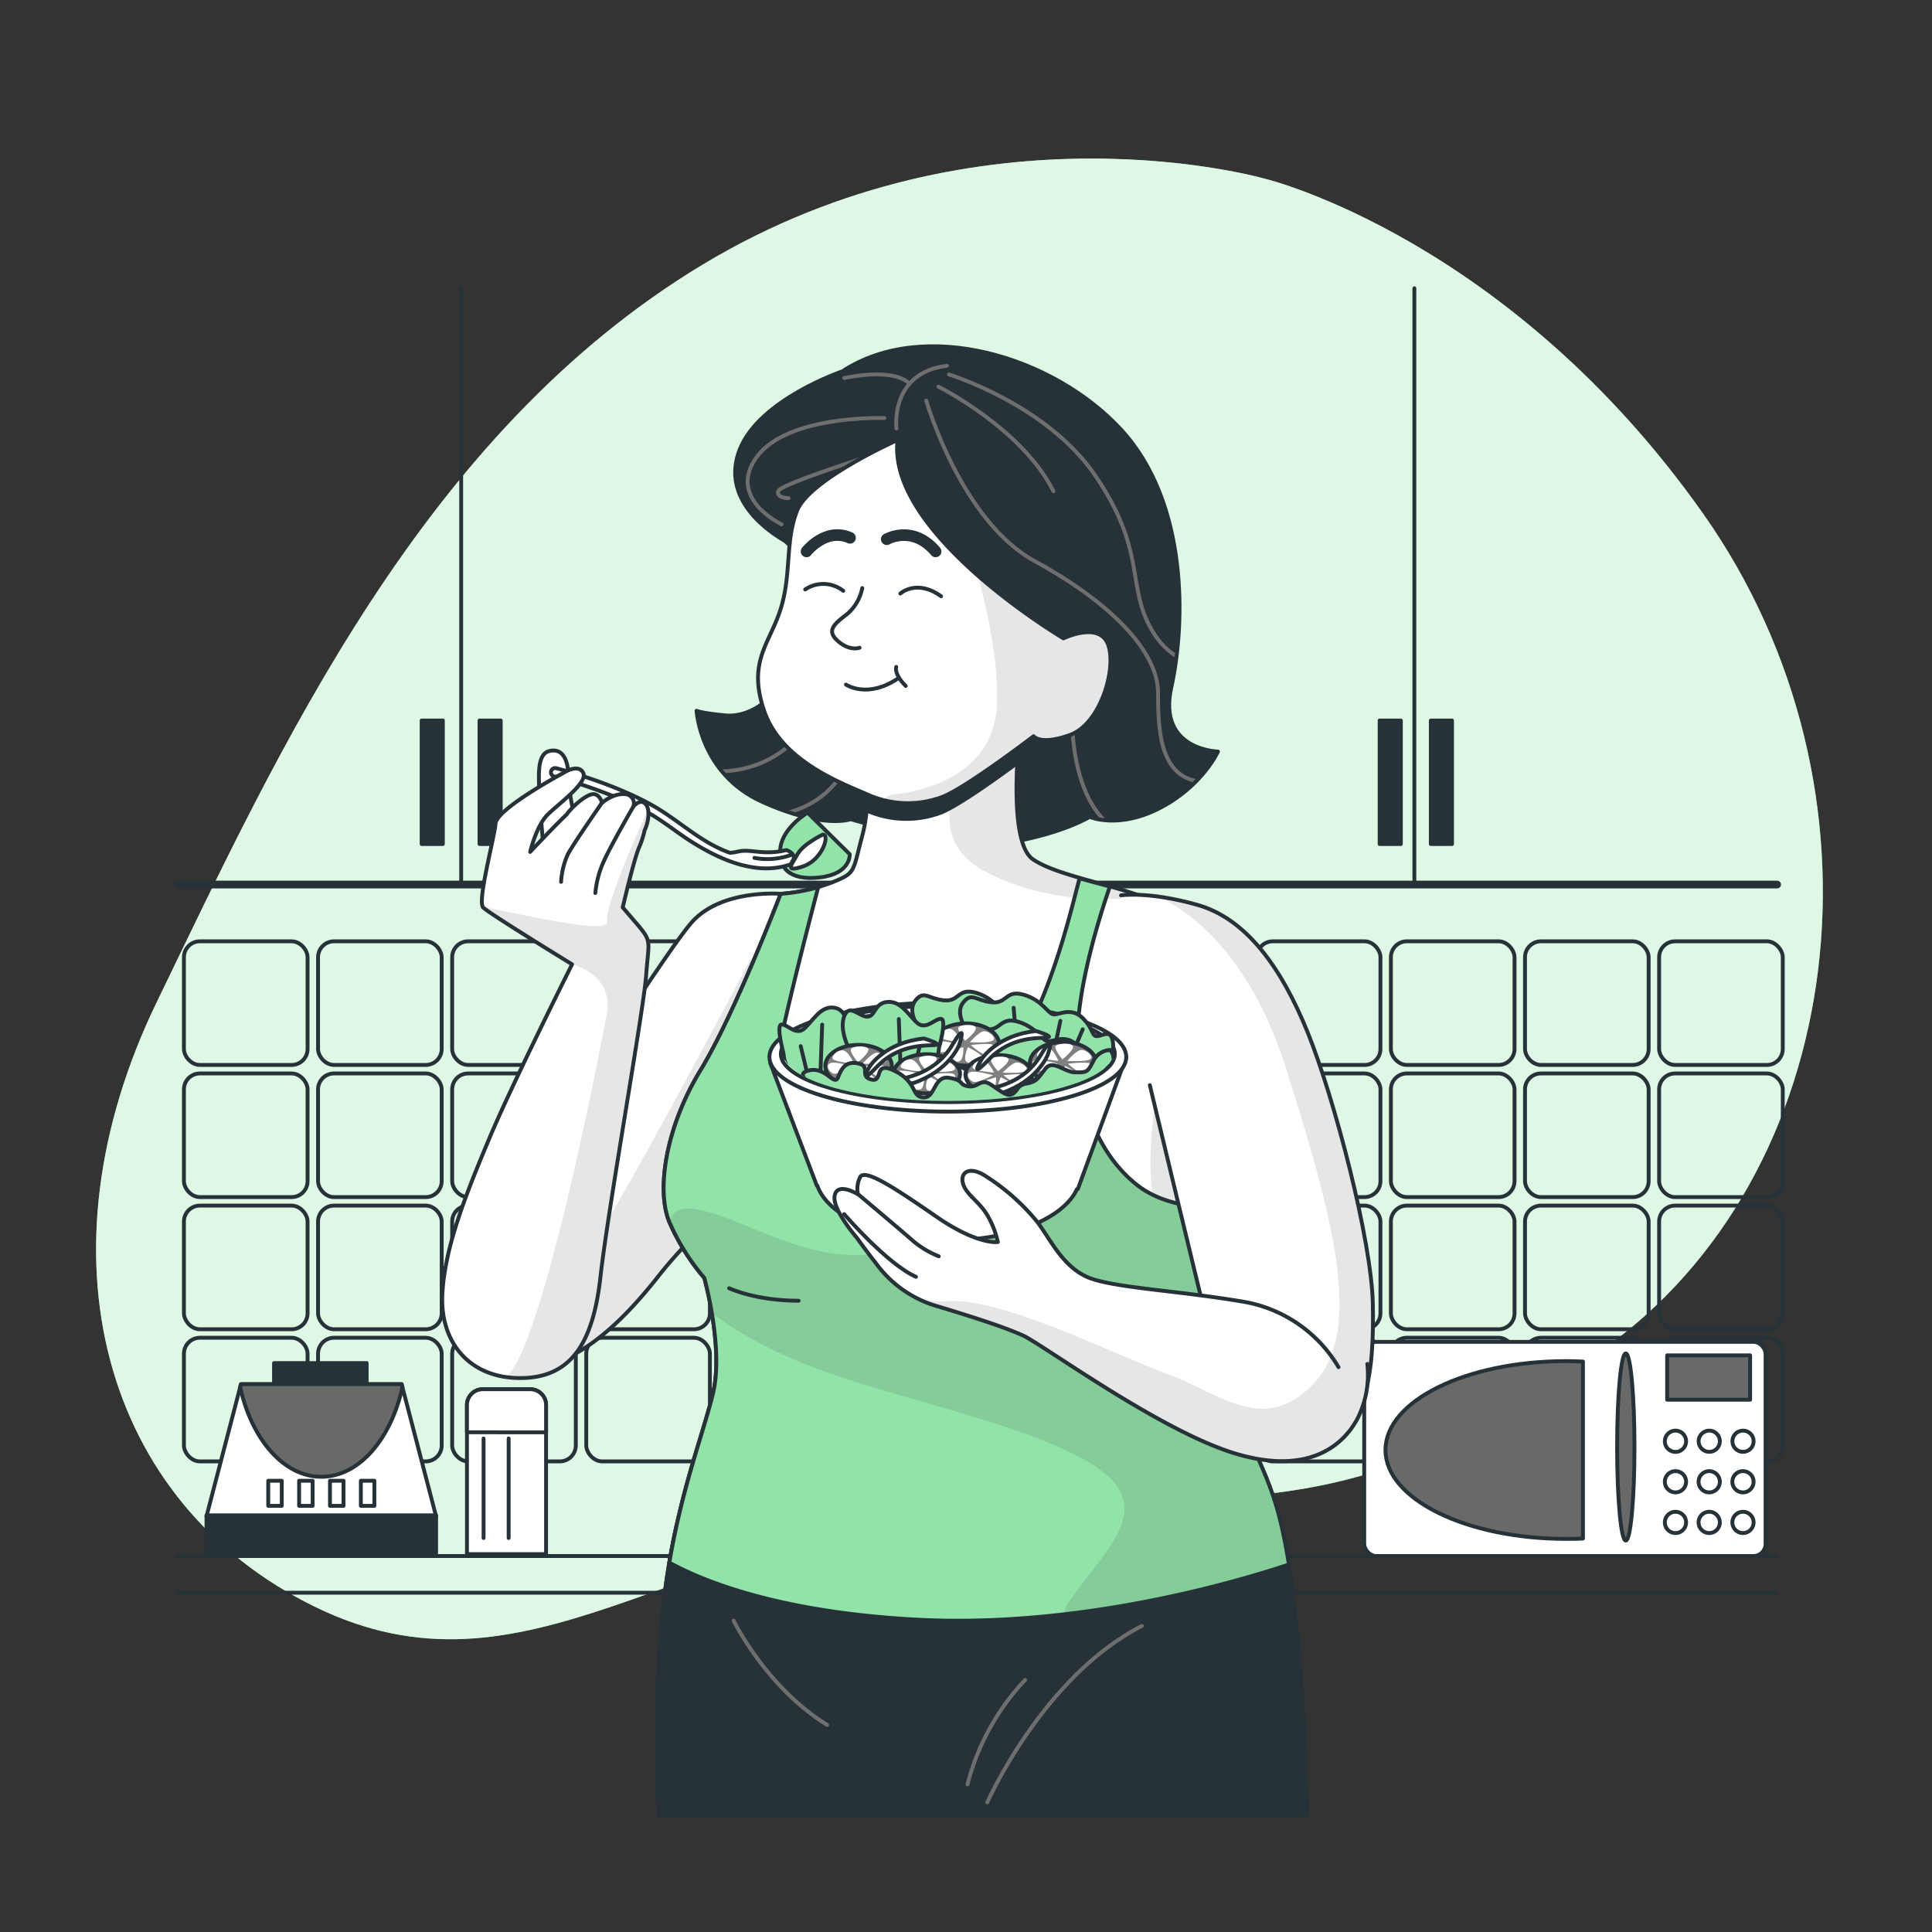
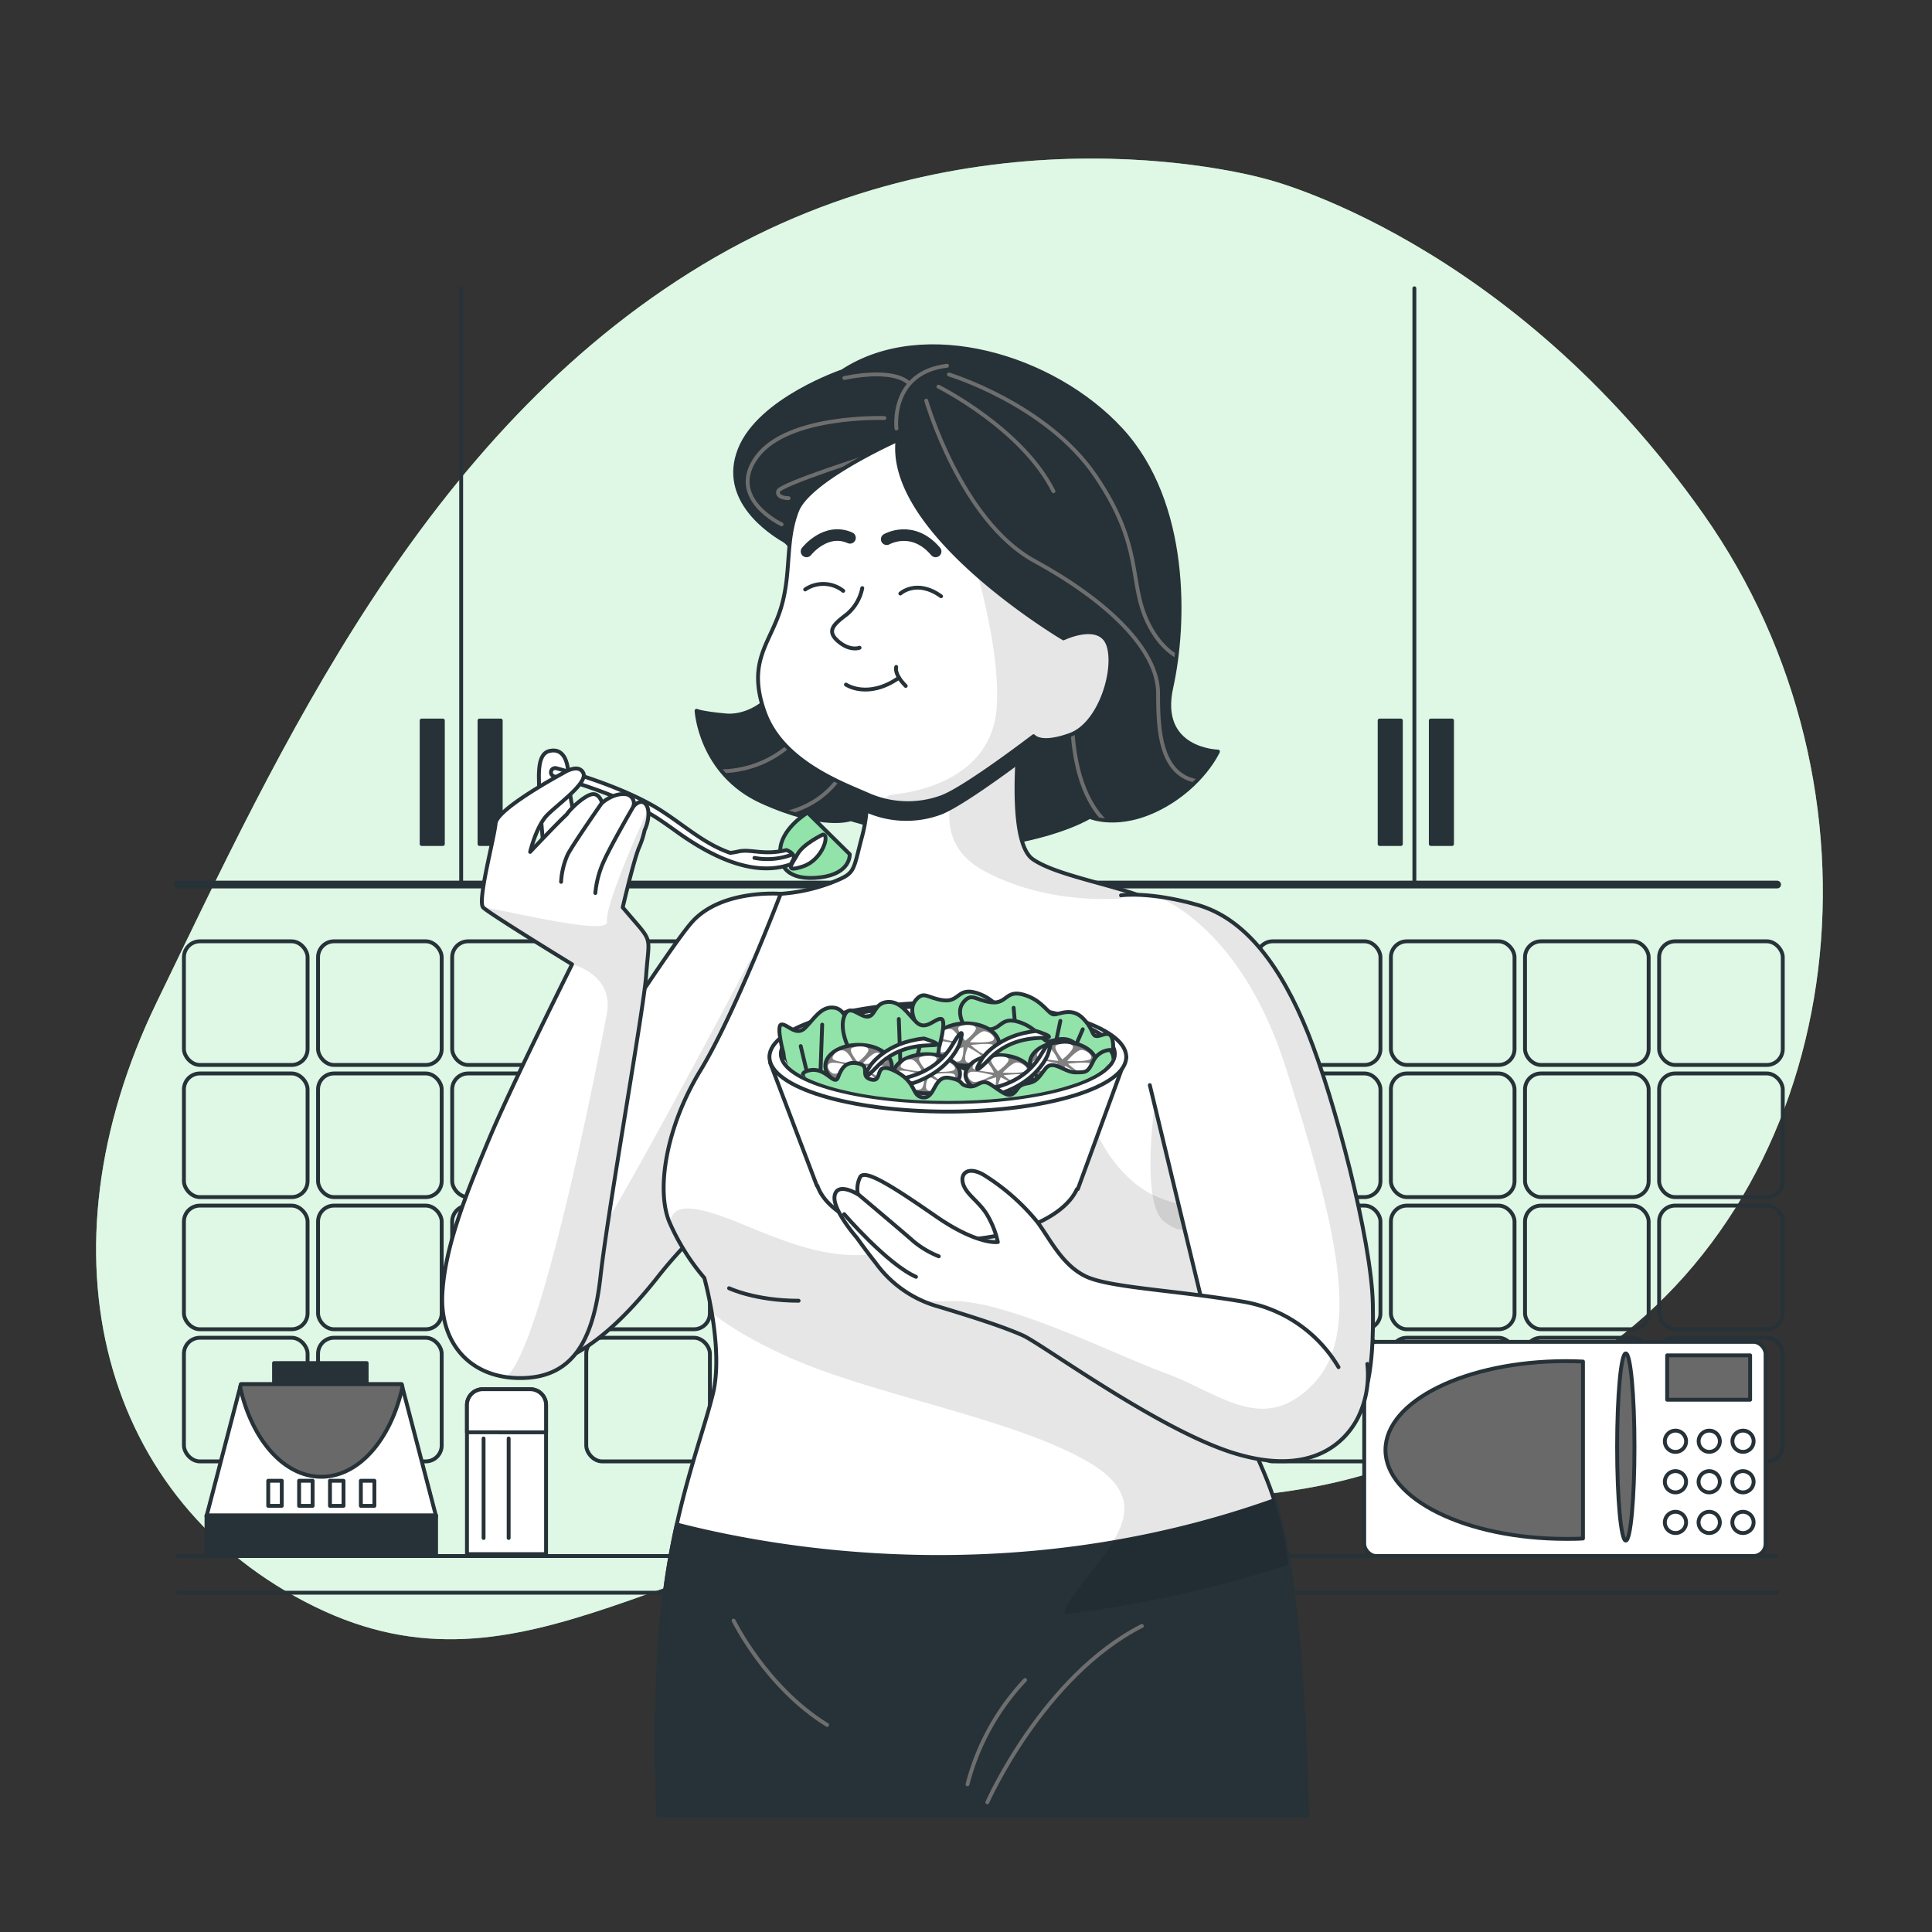
<svg xmlns="http://www.w3.org/2000/svg" viewBox="0 0 500 500">
  <rect x="0" y="0" width="500" height="500" fill="#333333" stroke="none" />
  <defs>
    <clippath id="clip-path">
      <path d="M218,96.1s-21.43,7.25-26.56,20.23,7.85,21.43,11.47,23.54,6.34,13,3.32,26.86-12.07,19-18.41,18.42-7.55-1.21-7.55-1.21.91,16.3,16.91,23.54S220.15,212,220.15,212s27.46,8.45,41.35,6S282,211.41,282,211.41s7.55,3.32,18.42-2.42,14.79-14.49,14.79-14.49-15.7-.3-12.08-16.6,4.53-47.69-13-66.71S239.16,82.22,218,96.1Z" style="fill:#263238;stroke:#263238;stroke-linecap:round;stroke-linejoin:round" />
    </clippath>
    <clippath id="clip-path-2">
      <path d="M202.05,231.32s-15.34-1.28-23,7.35-44.43,67.12-52.74,79-8.31,32.92,7,35.8,30-14.38,36.44-22.38a116,116,0,0,1,10.55-11.82s-2.88-12.15,5.75-31.65,14.71-34.84,17.58-43.15S202.05,231.32,202.05,231.32Z" style="fill:#fff;stroke:#263238;stroke-linecap:round;stroke-linejoin:round" />
    </clippath>
    <clippath id="clip-path-3">
      <path d="M223.79,196.8s1.92,9.91-.64,19.5-1.6,9.59-8,12.14a45.81,45.81,0,0,1-13.11,2.88s-11.82,31-20.77,45.71-11.51,31-8,39.31a57.58,57.58,0,0,0,9,14.38s5.11,18.22,2.23,30-9.9,28.77-12.78,54.34-1.28,54.65-1.28,54.65H338.22s-.32-32.28-3.84-58.81S326.71,382.19,321,366.2s-6.4-16.62-6.4-27.8,3.2-41.24,2.24-61.37-5.75-35.8-14.06-41.56-28.13-8-35.48-13.1-2.88-37.72-2.88-37.72-12.46,8-22.69,10.87A41.2,41.2,0,0,1,223.79,196.8Z" style="fill:#fff;stroke:#263238;stroke-linecap:round;stroke-linejoin:round" />
    </clippath>
    <clippath id="clip-path-4">
      <path d="M314.56,338.4c0-5.39.74-15.14,1.4-26-6.12.23-14.94-.52-21.53-5.61-11.19-8.63-16.94-25.25-15.35-43.15,1.1-12.25,5.49-26.45,8.15-34.19-2.47-.7-5.45-1.45-7.84-2.14-1.39,5.12-3.31,13.43-6.7,23.23-5.75,16.62-16,38.35-36.76,38.67S198.86,283.1,203,264.88c3-13.21,6.87-28.09,8.76-35.28a47.2,47.2,0,0,1-9.72,1.72s-11.82,31-20.77,45.71-11.51,31-8,39.31a57.58,57.58,0,0,0,9,14.38s5.11,18.22,2.23,30c-2.45,10.1-7.93,24-11.27,43.69,8.67,4.76,28.62,13,65,14.8,41.3,2,81-9.54,95.34-14.31-3.33-21-7.27-24.07-12.55-38.75C315.2,350.22,314.56,349.58,314.56,338.4Z" style="fill:#92E3A9;stroke:#263238;stroke-linecap:round;stroke-linejoin:round" />
    </clippath>
    <clippath id="clip-path-5">
      <path d="M165,239.31l-3.84-4.47s2.76-11.88,4.16-15.35a23.22,23.22,0,0,0,1.51-4.64c1-2,1.52-5.5.17-6.85-1.19-1.19-2.67.26-3,.63l-.05,0a2.4,2.4,0,0,0-2.34-3.11c-3.08-.2-5.8,2.27-5.8,2.27s-.55-2.27-2.28-2.27-5.2,3.08-6.55,4.81c-.1.13-.19.26-.29.41-3.24,3.07-9.49,9.73-9.49,9.73s1.6-6.71,4.47-9.59,10.55-8.31,9.27-10.86-5.11,0-5.11,0-17.26,9.26-17.58,13.1-4.8,20.14-3.2,21.74,23,14.7,23,14.7-15.67,31.32-21.42,45.07-11.51,27.8-12.15,40.27,7,21.74,20.14,21.74,18.86-8.95,20.78-26.21,11.18-69.05,11.82-78S168.81,243.79,165,239.31Z" style="fill:#fff;stroke:#263238;stroke-linecap:round;stroke-linejoin:round" />
    </clippath>
    <clippath id="clip-path-6">
      <path d="M297.57,280.83s13.72,57.08,16.46,68.05,12.26,28.53,26.26,25.51,15.31-20.41,15-36.87-9.95-53.19-16.81-70.2-16-29.57-28.6-33.14-19.76-2.47-19.76-2.47" style="fill:#fff;stroke:#263238;stroke-linecap:round;stroke-linejoin:round" />
    </clippath>
    <clippath id="clip-path-7">
      <path d="M293.5,248.49H199.86v25.86h3.33c2.89,6,20.64,10.58,42.13,10.58,20.31,0,37.28-4.11,41.52-9.61l1-1.15,4.26-2.13Z" style="fill:none" />
    </clippath>
    <clippath id="clip-path-8">
      <path d="M232.29,113.88s-22.85,10.2-26,18.28-1.4,16.18-4.22,25.32-8.79,13.71-4.22,26.72,20.4,18.63,26.73,21.45a25.43,25.43,0,0,0,19,.7c6-2.11,23.91-15.82,23.91-15.82s1.76,2.46,9.49-.35,12-16.88,9.85-23.21-11.61-1.76-11.61-1.76S229.48,138.14,232.29,113.88Z" style="fill:#fff;stroke:#263238;stroke-linecap:round;stroke-linejoin:round" />
    </clippath>
    <clippath id="clip-path-9">
      <path d="M346.41,353.82a35.55,35.55,0,0,0-25-17c-17.83-3-34.57-3.57-40.61-6.59s-9.05-9.6-12.35-14a56.32,56.32,0,0,0-13.72-12.08c-4.11-2.47-6.31-.54-5.49,2.2s3.85,4.39,6,7.68a23.57,23.57,0,0,1,3,7.41s-5.21.82-15.92-6.58-18.65-12.63-19.75-10.16a6.93,6.93,0,0,0-.55,4.39s-5.22-3.29-6,.28,5.76,11,5.76,11,1.93,2.75,4.94,6.59A29.87,29.87,0,0,0,243,338.18c9.06,2.74,16.74,5.21,21.68,7.41s35.12,24.42,54.61,30.46,28.54-2.2,32.1-9.06a25.16,25.16,0,0,0,2.47-14" style="fill:#fff;stroke:#263238;stroke-linecap:round;stroke-linejoin:round" />
    </clippath>
  </defs>
  <g id="background-simple">
    <path d="M327.82,46.38s-73.45-21.62-146,22.12S72.33,193.83,40.6,259.28,26.46,388.86,81.42,415.79s92.77-18.61,170.17-24.54,98.14,3.71,162.63-41.6S491,204.19,440.81,133,327.82,46.38,327.82,46.38Z" style="fill:#92E3A9" />
    <path d="M327.82,46.38s-73.45-21.62-146,22.12S72.33,193.83,40.6,259.28,26.46,388.86,81.42,415.79s92.77-18.61,170.17-24.54,98.14,3.71,162.63-41.6S491,204.19,440.81,133,327.82,46.38,327.82,46.38Z" style="fill:#fff;opacity:0.7" />
  </g>
  <g id="Kitchen">
    <line x1="45.95" y1="402.7" x2="459.92" y2="402.7" style="fill:none;stroke:#263238;stroke-linecap:round;stroke-linejoin:round" />
    <line x1="45.95" y1="412.19" x2="459.92" y2="412.19" style="fill:none;stroke:#263238;stroke-linecap:round;stroke-linejoin:round" />
    <rect x="47.6" y="243.61" width="32" height="32" rx="4.13" style="fill:none;stroke:#263238;stroke-linecap:round;stroke-linejoin:round" />
    <rect x="82.31" y="243.61" width="32" height="32" rx="4.13" style="fill:none;stroke:#263238;stroke-linecap:round;stroke-linejoin:round" />
    <rect x="117.02" y="243.61" width="32" height="32" rx="4.13" style="fill:none;stroke:#263238;stroke-linecap:round;stroke-linejoin:round" />
    <rect x="151.72" y="243.61" width="32" height="32" rx="4.13" style="fill:none;stroke:#263238;stroke-linecap:round;stroke-linejoin:round" />
    <rect x="186.43" y="243.61" width="32" height="32" rx="4.13" style="fill:none;stroke:#263238;stroke-linecap:round;stroke-linejoin:round" />
    <rect x="221.14" y="243.61" width="32" height="32" rx="4.13" style="fill:none;stroke:#263238;stroke-linecap:round;stroke-linejoin:round" />
    <rect x="255.84" y="243.61" width="32" height="32" rx="4.13" style="fill:none;stroke:#263238;stroke-linecap:round;stroke-linejoin:round" />
    <rect x="290.55" y="243.61" width="32" height="32" rx="4.13" style="fill:none;stroke:#263238;stroke-linecap:round;stroke-linejoin:round" />
    <rect x="325.26" y="243.61" width="32" height="32" rx="4.13" style="fill:none;stroke:#263238;stroke-linecap:round;stroke-linejoin:round" />
    <rect x="359.96" y="243.61" width="32" height="32" rx="4.13" style="fill:none;stroke:#263238;stroke-linecap:round;stroke-linejoin:round" />
    <rect x="394.67" y="243.61" width="32" height="32" rx="4.13" style="fill:none;stroke:#263238;stroke-linecap:round;stroke-linejoin:round" />
    <rect x="429.38" y="243.61" width="32" height="32" rx="4.13" style="fill:none;stroke:#263238;stroke-linecap:round;stroke-linejoin:round" />
    <rect x="47.6" y="277.81" width="32" height="32" rx="4.13" style="fill:none;stroke:#263238;stroke-linecap:round;stroke-linejoin:round" />
    <rect x="82.31" y="277.81" width="32" height="32" rx="4.13" style="fill:none;stroke:#263238;stroke-linecap:round;stroke-linejoin:round" />
    <rect x="117.02" y="277.81" width="32" height="32" rx="4.13" style="fill:none;stroke:#263238;stroke-linecap:round;stroke-linejoin:round" />
    <rect x="151.72" y="277.81" width="32" height="32" rx="4.13" style="fill:none;stroke:#263238;stroke-linecap:round;stroke-linejoin:round" />
    <rect x="186.43" y="277.81" width="32" height="32" rx="4.13" style="fill:none;stroke:#263238;stroke-linecap:round;stroke-linejoin:round" />
    <rect x="221.14" y="277.81" width="32" height="32" rx="4.13" style="fill:none;stroke:#263238;stroke-linecap:round;stroke-linejoin:round" />
    <rect x="255.84" y="277.81" width="32" height="32" rx="4.13" style="fill:none;stroke:#263238;stroke-linecap:round;stroke-linejoin:round" />
    <rect x="290.55" y="277.81" width="32" height="32" rx="4.13" style="fill:none;stroke:#263238;stroke-linecap:round;stroke-linejoin:round" />
    <rect x="325.26" y="277.81" width="32" height="32" rx="4.13" style="fill:none;stroke:#263238;stroke-linecap:round;stroke-linejoin:round" />
    <rect x="359.96" y="277.81" width="32" height="32" rx="4.13" style="fill:none;stroke:#263238;stroke-linecap:round;stroke-linejoin:round" />
    <rect x="394.67" y="277.81" width="32" height="32" rx="4.13" style="fill:none;stroke:#263238;stroke-linecap:round;stroke-linejoin:round" />
    <rect x="429.38" y="277.81" width="32" height="32" rx="4.13" style="fill:none;stroke:#263238;stroke-linecap:round;stroke-linejoin:round" />
    <rect x="47.6" y="312.01" width="32" height="32" rx="4.13" style="fill:none;stroke:#263238;stroke-linecap:round;stroke-linejoin:round" />
    <rect x="82.31" y="312.01" width="32" height="32" rx="4.13" style="fill:none;stroke:#263238;stroke-linecap:round;stroke-linejoin:round" />
    <rect x="117.02" y="312.01" width="32" height="32" rx="4.13" style="fill:none;stroke:#263238;stroke-linecap:round;stroke-linejoin:round" />
    <rect x="151.72" y="312.01" width="32" height="32" rx="4.13" style="fill:none;stroke:#263238;stroke-linecap:round;stroke-linejoin:round" />
    <rect x="186.43" y="312.01" width="32" height="32" rx="4.13" style="fill:none;stroke:#263238;stroke-linecap:round;stroke-linejoin:round" />
    <rect x="221.14" y="312.01" width="32" height="32" rx="4.13" style="fill:none;stroke:#263238;stroke-linecap:round;stroke-linejoin:round" />
    <rect x="255.84" y="312.01" width="32" height="32" rx="4.13" style="fill:none;stroke:#263238;stroke-linecap:round;stroke-linejoin:round" />
-     <rect x="290.55" y="312.01" width="32" height="32" rx="4.13" style="fill:none;stroke:#263238;stroke-linecap:round;stroke-linejoin:round" />
    <rect x="325.26" y="312.01" width="32" height="32" rx="4.13" style="fill:none;stroke:#263238;stroke-linecap:round;stroke-linejoin:round" />
    <rect x="359.96" y="312.01" width="32" height="32" rx="4.13" style="fill:none;stroke:#263238;stroke-linecap:round;stroke-linejoin:round" />
    <rect x="394.67" y="312.01" width="32" height="32" rx="4.13" style="fill:none;stroke:#263238;stroke-linecap:round;stroke-linejoin:round" />
    <rect x="429.38" y="312.01" width="32" height="32" rx="4.13" style="fill:none;stroke:#263238;stroke-linecap:round;stroke-linejoin:round" />
    <rect x="47.6" y="346.21" width="32" height="32" rx="4.13" style="fill:none;stroke:#263238;stroke-linecap:round;stroke-linejoin:round" />
    <rect x="82.31" y="346.21" width="32" height="32" rx="4.13" style="fill:none;stroke:#263238;stroke-linecap:round;stroke-linejoin:round" />
-     <rect x="117.02" y="346.21" width="32" height="32" rx="4.13" style="fill:none;stroke:#263238;stroke-linecap:round;stroke-linejoin:round" />
    <rect x="151.72" y="346.21" width="32" height="32" rx="4.13" style="fill:none;stroke:#263238;stroke-linecap:round;stroke-linejoin:round" />
    <rect x="186.43" y="346.21" width="32" height="32" rx="4.13" style="fill:none;stroke:#263238;stroke-linecap:round;stroke-linejoin:round" />
    <rect x="221.14" y="346.21" width="32" height="32" rx="4.13" style="fill:none;stroke:#263238;stroke-linecap:round;stroke-linejoin:round" />
    <rect x="255.84" y="346.21" width="32" height="32" rx="4.13" style="fill:none;stroke:#263238;stroke-linecap:round;stroke-linejoin:round" />
    <rect x="290.55" y="346.21" width="32" height="32" rx="4.13" style="fill:none;stroke:#263238;stroke-linecap:round;stroke-linejoin:round" />
    <rect x="325.26" y="346.21" width="32" height="32" rx="4.13" style="fill:none;stroke:#263238;stroke-linecap:round;stroke-linejoin:round" />
    <rect x="359.96" y="346.21" width="32" height="32" rx="4.13" style="fill:none;stroke:#263238;stroke-linecap:round;stroke-linejoin:round" />
    <rect x="394.67" y="346.21" width="32" height="32" rx="4.13" style="fill:none;stroke:#263238;stroke-linecap:round;stroke-linejoin:round" />
    <rect x="429.38" y="346.21" width="32" height="32" rx="4.13" style="fill:none;stroke:#263238;stroke-linecap:round;stroke-linejoin:round" />
    <line x1="119.35" y1="228.92" x2="119.35" y2="74.61" style="fill:none;stroke:#263238;stroke-linecap:round;stroke-linejoin:round" />
    <rect x="124.1" y="186.47" width="5.49" height="31.96" style="fill:#263238;stroke:#263238;stroke-linecap:round;stroke-linejoin:round" />
    <rect x="109.12" y="186.47" width="5.49" height="31.96" style="fill:#263238;stroke:#263238;stroke-linecap:round;stroke-linejoin:round" />
    <line x1="45.95" y1="228.92" x2="459.92" y2="228.92" style="fill:none;stroke:#263238;stroke-linecap:round;stroke-linejoin:round;stroke-width:2px" />
    <line x1="366.04" y1="228.92" x2="366.04" y2="74.61" style="fill:none;stroke:#263238;stroke-linecap:round;stroke-linejoin:round" />
    <rect x="357.05" y="186.47" width="5.49" height="31.96" style="fill:#263238;stroke:#263238;stroke-linecap:round;stroke-linejoin:round" />
    <rect x="370.29" y="186.47" width="5.49" height="31.96" style="fill:#263238;stroke:#263238;stroke-linecap:round;stroke-linejoin:round" />
  </g>
  <g id="salt-shaker">
    <path d="M124.94,359.53h12.29a4.09,4.09,0,0,1,4.09,4.09V402.2a0,0,0,0,1,0,0H120.85a0,0,0,0,1,0,0V363.62A4.09,4.09,0,0,1,124.94,359.53Z" style="fill:#fff;stroke:#263238;stroke-linecap:round;stroke-linejoin:round" />
    <path d="M124.94,359.53h12.29a4.09,4.09,0,0,1,4.09,4.09v7.06a0,0,0,0,1,0,0H120.85a0,0,0,0,1,0,0v-7.06A4.09,4.09,0,0,1,124.94,359.53Z" style="fill:#fff;stroke:#263238;stroke-linecap:round;stroke-linejoin:round" />
    <line x1="125.15" y1="372.28" x2="125.15" y2="398.03" style="fill:#fff;stroke:#263238;stroke-linecap:round;stroke-linejoin:round" />
    <line x1="131.64" y1="372.28" x2="131.64" y2="398.03" style="fill:#fff;stroke:#263238;stroke-linecap:round;stroke-linejoin:round" />
  </g>
  <g id="device-2">
    <rect x="353.06" y="347.27" width="103.87" height="55.43" rx="3.13" style="fill:#fff;stroke:#263238;stroke-linecap:round;stroke-linejoin:round" />
    <rect x="431.46" y="350.76" width="21.47" height="11.49" style="fill:#696969;stroke:#263238;stroke-linecap:round;stroke-linejoin:round" />
    <path d="M436.36,373a2.75,2.75,0,1,1-2.75-2.75A2.75,2.75,0,0,1,436.36,373Z" style="fill:#fff;stroke:#263238;stroke-linecap:round;stroke-linejoin:round" />
    <circle cx="442.35" cy="372.99" r="2.75" style="fill:#fff;stroke:#263238;stroke-linecap:round;stroke-linejoin:round" />
    <circle cx="451.09" cy="372.99" r="2.75" style="fill:#fff;stroke:#263238;stroke-linecap:round;stroke-linejoin:round" />
    <path d="M436.36,383.47a2.75,2.75,0,1,1-2.75-2.74A2.75,2.75,0,0,1,436.36,383.47Z" style="fill:#fff;stroke:#263238;stroke-linecap:round;stroke-linejoin:round" />
    <path d="M445.09,383.47a2.75,2.75,0,1,1-2.74-2.74A2.75,2.75,0,0,1,445.09,383.47Z" style="fill:#fff;stroke:#263238;stroke-linecap:round;stroke-linejoin:round" />
    <path d="M453.83,383.47a2.75,2.75,0,1,1-2.74-2.74A2.75,2.75,0,0,1,453.83,383.47Z" style="fill:#fff;stroke:#263238;stroke-linecap:round;stroke-linejoin:round" />
    <path d="M436.36,394a2.75,2.75,0,1,1-2.75-2.75A2.75,2.75,0,0,1,436.36,394Z" style="fill:#fff;stroke:#263238;stroke-linecap:round;stroke-linejoin:round" />
    <path d="M445.09,394a2.75,2.75,0,1,1-2.74-2.75A2.75,2.75,0,0,1,445.09,394Z" style="fill:#fff;stroke:#263238;stroke-linecap:round;stroke-linejoin:round" />
    <path d="M453.83,394a2.75,2.75,0,1,1-2.74-2.75A2.75,2.75,0,0,1,453.83,394Z" style="fill:#fff;stroke:#263238;stroke-linecap:round;stroke-linejoin:round" />
    <path d="M423,374.48c0,13.38-1,24.22-2.25,24.22s-2.24-10.84-2.24-24.22,1-24.22,2.24-24.22S423,361.11,423,374.48Z" style="fill:#696969;stroke:#263238;stroke-linecap:round;stroke-linejoin:round" />
    <path d="M409.67,352.37c-1.45-.07-2.92-.11-4.4-.11-25.8,0-46.71,10.29-46.71,23s20.91,23,46.71,23c1.48,0,3,0,4.4-.1Z" style="fill:#696969;stroke:#263238;stroke-linecap:round;stroke-linejoin:round" />
  </g>
  <g id="device-1">
    <rect x="70.92" y="352.76" width="23.97" height="7.49" style="fill:#263238;stroke:#263238;stroke-linecap:round;stroke-linejoin:round" />
    <polygon points="62.35 358.25 103.95 358.25 112.86 392.43 53.44 392.43 62.35 358.25" style="fill:#fff;stroke:#263238;stroke-linecap:round;stroke-linejoin:round" />
    <rect x="53.44" y="392.17" width="59.42" height="10.52" style="fill:#263238;stroke:#263238;stroke-linecap:round;stroke-linejoin:round" />
    <path d="M104.15,359l-.2-.78H62.35l-.2.78c3,13.5,11.27,23.19,21,23.19S101.14,372.53,104.15,359Z" style="fill:#696969;stroke:#263238;stroke-linecap:round;stroke-linejoin:round" />
    <rect x="69.42" y="383.22" width="3.5" height="6.49" style="fill:#fff;stroke:#263238;stroke-linecap:round;stroke-linejoin:round" />
    <rect x="77.41" y="383.22" width="3.5" height="6.49" style="fill:#fff;stroke:#263238;stroke-linecap:round;stroke-linejoin:round" />
    <rect x="85.4" y="383.22" width="3.5" height="6.49" style="fill:#fff;stroke:#263238;stroke-linecap:round;stroke-linejoin:round" />
    <rect x="93.39" y="383.22" width="3.5" height="6.49" style="fill:#fff;stroke:#263238;stroke-linecap:round;stroke-linejoin:round" />
  </g>
  <g id="Character">
    <path d="M218,96.1s-21.43,7.25-26.56,20.23,7.85,21.43,11.47,23.54,6.34,13,3.32,26.86-12.07,19-18.41,18.42-7.55-1.21-7.55-1.21.91,16.3,16.91,23.54S220.15,212,220.15,212s27.46,8.45,41.35,6S282,211.41,282,211.41s7.55,3.32,18.42-2.42,14.79-14.49,14.79-14.49-15.7-.3-12.08-16.6,4.53-47.69-13-66.71S239.16,82.22,218,96.1Z" style="fill:#263238" />
    <g style="clip-path:url(#clip-path)">
      <path d="M239.71,103.68s9,31.12,28,41.49,32,23,32,34.27.45,28.42,21.19,21.2" style="fill:none;stroke:#6e6e6e;stroke-linecap:round;stroke-linejoin:round" />
      <path d="M245.57,96.91s25.26,7.67,37.88,26.16S292,150.58,297,161s12.18,10.38,12.18,10.38" style="fill:none;stroke:#6e6e6e;stroke-linecap:round;stroke-linejoin:round" />
      <path d="M242.87,100.07s21.64,10.82,29.76,27.06" style="fill:none;stroke:#6e6e6e;stroke-linecap:round;stroke-linejoin:round" />
      <path d="M232,110.89s-1.8-14.43,13.08-16.23" style="fill:none;stroke:#6e6e6e;stroke-linecap:round;stroke-linejoin:round" />
      <path d="M202.28,135.7s-14.43-6.77-6.32-17.59,32.92-9.92,32.92-9.92" style="fill:none;stroke:#6e6e6e;stroke-linecap:round;stroke-linejoin:round" />
      <path d="M226.18,117.66s-24.35,7.67-24.8,9.47,2.7,1.8,2.7,1.8" style="fill:none;stroke:#6e6e6e;stroke-linecap:round;stroke-linejoin:round" />
      <path d="M235.2,99.17s-3.16-4.06-16.69-1.35" style="fill:none;stroke:#6e6e6e;stroke-linecap:round;stroke-linejoin:round" />
      <path d="M182,199.29s23.45,5,32.92-23.45" style="fill:none;stroke:#6e6e6e;stroke-linecap:round;stroke-linejoin:round" />
      <path d="M199.12,211s17.59,0,22.1-18.94" style="fill:none;stroke:#6e6e6e;stroke-linecap:round;stroke-linejoin:round" />
      <path d="M277.59,180.35s-3.16,33.37,18,37" style="fill:none;stroke:#6e6e6e;stroke-linecap:round;stroke-linejoin:round" />
    </g>
    <path d="M218,96.1s-21.43,7.25-26.56,20.23,7.85,21.43,11.47,23.54,6.34,13,3.32,26.86-12.07,19-18.41,18.42-7.55-1.21-7.55-1.21.91,16.3,16.91,23.54S220.15,212,220.15,212s27.46,8.45,41.35,6S282,211.41,282,211.41s7.55,3.32,18.42-2.42,14.79-14.49,14.79-14.49-15.7-.3-12.08-16.6,4.53-47.69-13-66.71S239.16,82.22,218,96.1Z" style="fill:none;stroke:#263238;stroke-linecap:round;stroke-linejoin:round" />
    <path d="M202.05,231.32s-15.34-1.28-23,7.35-44.43,67.12-52.74,79-8.31,32.92,7,35.8,30-14.38,36.44-22.38a116,116,0,0,1,10.55-11.82s-2.88-12.15,5.75-31.65,14.71-34.84,17.58-43.15S202.05,231.32,202.05,231.32Z" style="fill:#fff" />
    <g style="clip-path:url(#clip-path-2)">
      <path d="M190,278.55l4.57-31s-34.25,65.28-43.94,78.85c-5.84,8.17-15.41,18.91-18.45,26.73.37.1.75.2,1.14.27,15.35,2.88,30-14.38,36.44-22.38a116,116,0,0,1,10.55-11.82s-2.88-12.15,5.75-31.65Q188.14,282.89,190,278.55Z" style="opacity:0.1" />
    </g>
    <path d="M202.05,231.32s-15.34-1.28-23,7.35-44.43,67.12-52.74,79-8.31,32.92,7,35.8,30-14.38,36.44-22.38a116,116,0,0,1,10.55-11.82s-2.88-12.15,5.75-31.65,14.71-34.84,17.58-43.15S202.05,231.32,202.05,231.32Z" style="fill:none;stroke:#263238;stroke-linecap:round;stroke-linejoin:round" />
    <path d="M223.79,196.8s1.92,9.91-.64,19.5-1.6,9.59-8,12.14a45.81,45.81,0,0,1-13.11,2.88s-11.82,31-20.77,45.71-11.51,31-8,39.31a57.58,57.58,0,0,0,9,14.38s5.11,18.22,2.23,30-9.9,28.77-12.78,54.34-1.28,54.65-1.28,54.65H338.22s-.32-32.28-3.84-58.81S326.71,382.19,321,366.2s-6.4-16.62-6.4-27.8,3.2-41.24,2.24-61.37-5.75-35.8-14.06-41.56-28.13-8-35.48-13.1-2.88-37.72-2.88-37.72-12.46,8-22.69,10.87A41.2,41.2,0,0,1,223.79,196.8Z" style="fill:#fff" />
    <g style="clip-path:url(#clip-path-3)">
      <path d="M254,225c10.82,6.18,26.16,9.06,41.44,7-9.5-3.45-22.56-5.68-28.22-9.62-7.35-5.11-2.88-37.72-2.88-37.72a119.61,119.61,0,0,1-17.45,9.06l.64,9.27S240.47,217.2,254,225Z" style="opacity:0.1" />
      <path d="M298.63,287.64s-3.23,23.91,2.58,28.44,9.05,2.58,9.05-12.28S299.92,284.41,298.63,287.64Z" style="opacity:0.1" />
    </g>
    <path d="M223.79,196.8s1.92,9.91-.64,19.5-1.6,9.59-8,12.14a45.81,45.81,0,0,1-13.11,2.88s-11.82,31-20.77,45.71-11.51,31-8,39.31a57.58,57.58,0,0,0,9,14.38s5.11,18.22,2.23,30-9.9,28.77-12.78,54.34-1.28,54.65-1.28,54.65H338.22s-.32-32.28-3.84-58.81S326.71,382.19,321,366.2s-6.4-16.62-6.4-27.8,3.2-41.24,2.24-61.37-5.75-35.8-14.06-41.56-28.13-8-35.48-13.1-2.88-37.72-2.88-37.72-12.46,8-22.69,10.87A41.2,41.2,0,0,1,223.79,196.8Z" style="fill:none;stroke:#263238;stroke-linecap:round;stroke-linejoin:round" />
    <path d="M224.28,209.76a25.38,25.38,0,0,0,18.89.67c4.23-1.49,14.44-8.79,20.05-12.94.37-7.06,1.16-12.84,1.16-12.84s-12.46,8-22.69,10.87a41.2,41.2,0,0,1-17.9,1.28A51.77,51.77,0,0,1,224.28,209.76Z" style="fill:#263238;stroke:#263238;stroke-linecap:round;stroke-linejoin:round" />
    <path d="M334.38,411c-1.42-10.7-2.94-17.44-4.63-22.73-67,23.87-128.56,13-154.6,6.27a191.61,191.61,0,0,0-3.46,20.62c-2.88,25.57-1.28,54.65-1.28,54.65H338.22S337.9,437.48,334.38,411Z" style="fill:#263238;stroke:#263238;stroke-linecap:round;stroke-linejoin:round" />
    <path d="M255.51,466.44s14.43-32.6,40-45.64" style="fill:none;stroke:#6e6e6e;stroke-linecap:round;stroke-linejoin:round" />
    <path d="M250.39,461.78a61.84,61.84,0,0,1,14.9-27" style="fill:none;stroke:#6e6e6e;stroke-linecap:round;stroke-linejoin:round" />
    <path d="M189.85,419.41s8.38,17.22,24.21,27" style="fill:none;stroke:#6e6e6e;stroke-linecap:round;stroke-linejoin:round" />
-     <path d="M314.56,338.4c0-5.39.74-15.14,1.4-26-6.12.23-14.94-.52-21.53-5.61-11.19-8.63-16.94-25.25-15.35-43.15,1.1-12.25,5.49-26.45,8.15-34.19-2.47-.7-5.45-1.45-7.84-2.14-1.39,5.12-3.31,13.43-6.7,23.23-5.75,16.62-16,38.35-36.76,38.67S198.86,283.1,203,264.88c3-13.21,6.87-28.09,8.76-35.28a47.2,47.2,0,0,1-9.72,1.72s-11.82,31-20.77,45.71-11.51,31-8,39.31a57.58,57.58,0,0,0,9,14.38s5.11,18.22,2.23,30c-2.45,10.1-7.93,24-11.27,43.69,8.67,4.76,28.62,13,65,14.8,41.3,2,81-9.54,95.34-14.31-3.33-21-7.27-24.07-12.55-38.75C315.2,350.22,314.56,349.58,314.56,338.4Z" style="fill:#92E3A9" />
    <g style="clip-path:url(#clip-path-4)">
      <path d="M275.51,417.83a302.45,302.45,0,0,0,58-12.88c-3.33-21-7.27-24.07-12.55-38.75-5.76-16-6.4-16.62-6.4-27.8,0-5.39.74-15.14,1.4-26-6.12.23-14.94-.52-21.53-5.61-8.84-6.81-14.26-18.62-15.38-32.09-6.83,13.41-20.45,36.87-35.38,44.34-21.34,10.67-34.67,4.67-52.67-2.67-13-5.3-17-4.33-17.65.15a57.53,57.53,0,0,0,8.89,14.24s1,3.75,1.92,8.93c4.53,3.66,10.82,7.4,19.51,11.35,22,10,58.66,16,78,27.33s4,22.67-5.34,36.67A5.35,5.35,0,0,0,275.51,417.83Z" style="opacity:0.1" />
    </g>
-     <path d="M314.56,338.4c0-5.39.74-15.14,1.4-26-6.12.23-14.94-.52-21.53-5.61-11.19-8.63-16.94-25.25-15.35-43.15,1.1-12.25,5.49-26.45,8.15-34.19-2.47-.7-5.45-1.45-7.84-2.14-1.39,5.12-3.31,13.43-6.7,23.23-5.75,16.62-16,38.35-36.76,38.67S198.86,283.1,203,264.88c3-13.21,6.87-28.09,8.76-35.28a47.2,47.2,0,0,1-9.72,1.72s-11.82,31-20.77,45.71-11.51,31-8,39.31a57.58,57.58,0,0,0,9,14.38s5.11,18.22,2.23,30c-2.45,10.1-7.93,24-11.27,43.69,8.67,4.76,28.62,13,65,14.8,41.3,2,81-9.54,95.34-14.31-3.33-21-7.27-24.07-12.55-38.75C315.2,350.22,314.56,349.58,314.56,338.4Z" style="fill:none;stroke:#263238;stroke-linecap:round;stroke-linejoin:round" />
    <path d="M188.68,333.39s6.79,3.24,18,3.24" style="fill:none;stroke:#263238;stroke-linecap:round;stroke-linejoin:round" />
    <path d="M140.78,220.13s-.57-4.62-1-11.94-1-13.09,2.51-13.86,4.81,2.69,4.81,6.74,1.93,12.9,4,18.87,4.24,9.25,1,10.79S141.75,225.91,140.78,220.13Z" style="fill:#fff;stroke:#263238;stroke-linecap:round;stroke-linejoin:round" />
    <path d="M209,210.31S202.8,214,202,219.17s2.12,8.86,10.21,7.9,7.7-6,7.7-6Z" style="fill:#92E3A9;stroke:#263238;stroke-linecap:round;stroke-linejoin:round" />
    <path d="M212.92,216s-5.07,2.41-6.52,5.07-3.62,4.83,1.45,3.14S214.86,215.79,212.92,216Z" style="fill:#fff;stroke:#263238;stroke-linecap:round;stroke-linejoin:round" />
    <path d="M203.52,220c-5.94,1.44-9.17-.36-12.41.36a17.82,17.82,0,0,1-2.14.36c-4.6-1.59-8.38-4.27-12.44-7.18-1.56-1.12-3.18-2.28-4.9-3.41-10.25-6.77-27-11.14-27.68-11.32a1.1,1.1,0,0,0-.55,2.13c.17,0,17.08,4.45,27,11,1.68,1.11,3.29,2.26,4.83,3.37,7.84,5.61,18.95,11.74,28.87,8.55a1.09,1.09,0,0,0,.9-.89C206.53,221,203.52,220,203.52,220Z" style="fill:#fff;stroke:#263238;stroke-linecap:round;stroke-linejoin:round" />
    <path d="M204.6,221.3a18,18,0,0,1-9.35.72" style="fill:none;stroke:#263238;stroke-linecap:round;stroke-linejoin:round" />
    <path d="M137.17,220.45s-4.16,4.16-3.2,6.07" style="fill:none;stroke:#263238;stroke-linecap:round;stroke-linejoin:round" />
    <path d="M165,239.31l-3.84-4.47s2.76-11.88,4.16-15.35a23.22,23.22,0,0,0,1.51-4.64c1-2,1.52-5.5.17-6.85-1.19-1.19-2.67.26-3,.63l-.05,0a2.4,2.4,0,0,0-2.34-3.11c-3.08-.2-5.8,2.27-5.8,2.27s-.55-2.27-2.28-2.27-5.2,3.08-6.55,4.81c-.1.13-.19.26-.29.41-3.24,3.07-9.49,9.73-9.49,9.73s1.6-6.71,4.47-9.59,10.55-8.31,9.27-10.86-5.11,0-5.11,0-17.26,9.26-17.58,13.1-4.8,20.14-3.2,21.74,23,14.7,23,14.7-15.67,31.32-21.42,45.07-11.51,27.8-12.15,40.27,7,21.74,20.14,21.74,18.86-8.95,20.78-26.21,11.18-69.05,11.82-78S168.81,243.79,165,239.31Z" style="fill:#fff" />
    <g style="clip-path:url(#clip-path-5)">
      <path d="M155.39,330.41c1.92-17.26,11.18-69.05,11.82-78s1.6-8.63-2.23-13.11l-3.84-4.47s2.76-11.88,4.16-15.35a23.22,23.22,0,0,0,1.51-4.64,9.69,9.69,0,0,0,.9-5.13l-.27.37s-11,23.91-10.34,28.44c.51,3.59-23.09-2.21-32.12-3.76l0,.07c1.6,1.59,23,14.7,23,14.7s11,2.56,9.06,12.9-14.58,75.33-23.77,91a20.57,20.57,0,0,1-2.12,2.95,26.51,26.51,0,0,0,3.4.25C147.72,356.62,153.47,347.67,155.39,330.41Z" style="opacity:0.1" />
    </g>
    <path d="M165,239.31l-3.84-4.47s2.76-11.88,4.16-15.35a23.22,23.22,0,0,0,1.51-4.64c1-2,1.52-5.5.17-6.85-1.19-1.19-2.67.26-3,.63l-.05,0a2.4,2.4,0,0,0-2.34-3.11c-3.08-.2-5.8,2.27-5.8,2.27s-.55-2.27-2.28-2.27-5.2,3.08-6.55,4.81c-.1.13-.19.26-.29.41-3.24,3.07-9.49,9.73-9.49,9.73s1.6-6.71,4.47-9.59,10.55-8.31,9.27-10.86-5.11,0-5.11,0-17.26,9.26-17.58,13.1-4.8,20.14-3.2,21.74,23,14.7,23,14.7-15.67,31.32-21.42,45.07-11.51,27.8-12.15,40.27,7,21.74,20.14,21.74,18.86-8.95,20.78-26.21,11.18-69.05,11.82-78S168.81,243.79,165,239.31Z" style="fill:none;stroke:#263238;stroke-linecap:round;stroke-linejoin:round" />
    <path d="M155.78,207.77s-7.29,10.44-8.83,13.33a20,20,0,0,0-1.74,7.12" style="fill:none;stroke:#263238;stroke-linecap:round;stroke-linejoin:round" />
    <path d="M154.07,231.11a25.67,25.67,0,0,1,2.31-8.47c1.93-4.24,7.59-14,7.59-14" style="fill:none;stroke:#263238;stroke-linecap:round;stroke-linejoin:round" />
    <path d="M297.57,280.83s13.72,57.08,16.46,68.05,12.26,28.53,26.26,25.51,15.31-20.41,15-36.87-9.95-53.19-16.81-70.2-16-29.57-28.6-33.14-19.76-2.47-19.76-2.47" style="fill:#fff" />
    <g style="clip-path:url(#clip-path-6)">
      <path d="M355.33,337.52c-.27-16.46-9.95-53.19-16.81-70.2s-16-29.57-28.6-33.14A74.26,74.26,0,0,0,299.54,232c5.32,2.26,23,12,33.34,44.66,12.28,38.77,20,67.85,7.11,81.42-6.76,7.1-13,7.47-19.5,5.48,4.68,7.09,11.44,12.63,19.8,10.83C354.28,371.37,355.6,354,355.33,337.52Z" style="opacity:0.1" />
    </g>
    <path d="M297.57,280.83s13.72,57.08,16.46,68.05,12.26,28.53,26.26,25.51,15.31-20.41,15-36.87-9.95-53.19-16.81-70.2-16-29.57-28.6-33.14-19.76-2.47-19.76-2.47" style="fill:none;stroke:#263238;stroke-linecap:round;stroke-linejoin:round" />
    <path d="M291.46,273.54,199.3,275l12.1,31.85h.13c2.69,8,16.78,14.15,33.77,14.15,16.36,0,30-5.68,33.42-13.27h.22Z" style="fill:#fff;stroke:#263238;stroke-linecap:round;stroke-linejoin:round" />
    <ellipse cx="245.3" cy="273.54" rx="46.17" ry="14.14" style="fill:#fff;stroke:#263238;stroke-linecap:round;stroke-linejoin:round" />
    <ellipse cx="245.3" cy="272.73" rx="43.22" ry="12.49" style="fill:#fff;stroke:#263238;stroke-linecap:round;stroke-linejoin:round" />
    <g style="clip-path:url(#clip-path-7)">
      <path d="M202.78,272.64s-2-7.26-.55-7.5,3.8,3.21,6.13.88,4.09-5.55,7.3-5.26,2.92,3.8,5,3.8,4.67-3.8,5.84.29-2,10.22-4.09,12.55-6.71,1.75-13.13,1.75S202.78,272.64,202.78,272.64Z" style="fill:#92E3A9;stroke:#263238;stroke-linecap:round;stroke-linejoin:round" />
      <line x1="209.24" y1="279.15" x2="207.22" y2="270.73" style="fill:none;stroke:#263238;stroke-linecap:round;stroke-linejoin:round" />
      <line x1="212.29" y1="278.95" x2="212.78" y2="265.17" style="fill:none;stroke:#263238;stroke-linecap:round;stroke-linejoin:round" />
      <path d="M237.43,265.41s-2.66-3.87-.48-6.53,3.14-.48,7.25,0,3.63-3.38,8.46-1.93S259,262,260.4,262s4.59-1.94,7.49,1,2.17,4.6,3.62,4.6,3.63-1.94,4.11,1.45-1,5.56-3.38,5.56-6.77-4.11-11.36-3.63-6.29,2.42-9.67,1.69-3.63-2.41-5.08-2.9-6,.24-8-1,.24-3.39.24-3.39Z" style="fill:#92E3A9;stroke:#263238;stroke-linecap:round;stroke-linejoin:round" />
      <path d="M249.8,265.92s-2.66-3.87-.48-6.53,3.14-.48,7.25,0,3.63-3.38,8.46-1.93,6.29,5.08,7.74,5.08,4.59-1.94,7.49,1,2.18,4.6,3.63,4.6,3.62-1.94,4.11,1.45-1,5.56-3.39,5.56-6.77-4.11-11.36-3.63-6.28,2.42-9.67,1.69-3.62-2.41-5.07-2.9-6,.24-8-1,.24-3.39.24-3.39Z" style="fill:#92E3A9;stroke:#263238;stroke-linecap:round;stroke-linejoin:round" />
      <polyline points="274.42 264.2 272.24 274.6 276.38 275.29 280.22 266.38" style="fill:#92E3A9;stroke:#263238;stroke-linecap:round;stroke-linejoin:round" />
      <line x1="262.33" y1="260.82" x2="262.81" y2="266.38" style="fill:#92E3A9;stroke:#263238;stroke-linecap:round;stroke-linejoin:round" />
      <path d="M248.31,272.9s-2.66-3.86-.48-6.52,3.14-.49,7.25,0,3.62-3.39,8.46-1.94,6.28,5.08,7.73,5.08,4.6-1.93,7.5,1,2.17,4.59,3.62,4.59,3.63-1.93,4.11,1.45-1,5.56-3.38,5.56-6.77-4.11-11.36-3.63-6.29,2.42-9.67,1.7-3.63-2.42-5.08-2.9-6,.24-8-1,.25-3.39.25-3.39Z" style="fill:#92E3A9;stroke:#263238;stroke-linecap:round;stroke-linejoin:round" />
      <ellipse cx="249.99" cy="270.31" rx="8.61" ry="5.47" style="fill:gray;stroke:#263238;stroke-linecap:round;stroke-linejoin:round" />
      <path d="M249.8,269.34s-2.38-2.86-1.68-3.53,4-.86,4.4.12S249.8,269.34,249.8,269.34Z" style="fill:#fff" />
      <path d="M248.77,269.73s-5-.49-5.46-1.24,1.29-2.55,2.76-2.18S248.77,269.73,248.77,269.73Z" style="fill:#fff" />
      <path d="M248.57,270.46s-3.81,2.14-5,1.86-2.25-2.26-.85-2.74S248.57,270.46,248.57,270.46Z" style="fill:#fff" />
      <path d="M249.32,271s.13,3.23-1,3.63-4.18-.36-3.86-1.35S249.32,271,249.32,271Z" style="fill:#fff" />
      <path d="M250.5,271s4,2,3.75,2.81-3.12,1.8-4.11,1S250.5,271,250.5,271Z" style="fill:#fff" />
      <path d="M251.25,270.45s5-.64,5.79,0,.16,2.67-1.42,2.65S251.25,270.45,251.25,270.45Z" style="fill:#fff" />
      <path d="M251,269.72s2.43-2.84,3.69-2.84,3.33,1.64,2.28,2.4S251,269.72,251,269.72Z" style="fill:#fff" />
      <ellipse cx="275.13" cy="275.15" rx="8.61" ry="5.47" style="fill:gray;stroke:#263238;stroke-linecap:round;stroke-linejoin:round" />
      <path d="M274.94,274.17s-2.38-2.85-1.68-3.52,4-.86,4.4.11S274.94,274.17,274.94,274.17Z" style="fill:#fff" />
      <path d="M273.91,274.56s-5-.48-5.46-1.24,1.29-2.55,2.76-2.18S273.91,274.56,273.91,274.56Z" style="fill:#fff" />
      <path d="M273.71,275.29s-3.82,2.14-5,1.87-2.25-2.27-.85-2.75S273.71,275.29,273.71,275.29Z" style="fill:#fff" />
      <path d="M274.46,275.86s.13,3.23-1,3.63-4.18-.36-3.86-1.35S274.46,275.86,274.46,275.86Z" style="fill:#fff" />
      <path d="M275.64,275.86s4,2,3.75,2.8-3.12,1.8-4.11,1S275.64,275.86,275.64,275.86Z" style="fill:#fff" />
      <path d="M276.39,275.29s5-.64,5.79,0,.16,2.68-1.42,2.65S276.39,275.29,276.39,275.29Z" style="fill:#fff" />
      <path d="M276.18,274.56s2.43-2.84,3.69-2.84,3.33,1.64,2.28,2.39S276.18,274.56,276.18,274.56Z" style="fill:#fff" />
      <path d="M243,271.19s2.1-7.26.57-7.5-4,3.21-6.38.88S233,259,229.6,259.31s-3,3.8-5.16,3.8-4.87-3.8-6.09.29,2.13,10.22,4.26,12.55,7,1.75,13.68,1.75S243,271.19,243,271.19Z" style="fill:#92E3A9;stroke:#263238;stroke-linecap:round;stroke-linejoin:round" />
      <line x1="236.29" y1="277.7" x2="238.4" y2="269.28" style="fill:none;stroke:#263238;stroke-linecap:round;stroke-linejoin:round" />
      <line x1="233.11" y1="277.5" x2="232.61" y2="263.72" style="fill:none;stroke:#263238;stroke-linecap:round;stroke-linejoin:round" />
      <ellipse cx="222.2" cy="275.87" rx="8.61" ry="5.47" style="fill:gray;stroke:#263238;stroke-linecap:round;stroke-linejoin:round" />
      <path d="M222,274.9s-2.39-2.86-1.69-3.53,4-.86,4.4.12S222,274.9,222,274.9Z" style="fill:#fff" />
      <path d="M221,275.28s-5-.48-5.46-1.23,1.29-2.55,2.76-2.18S221,275.28,221,275.28Z" style="fill:#fff" />
      <path d="M220.77,276s-3.81,2.14-5,1.86-2.25-2.26-.85-2.74S220.77,276,220.77,276Z" style="fill:#fff" />
      <path d="M221.53,276.59s.13,3.23-1,3.63-4.18-.36-3.86-1.35S221.53,276.59,221.53,276.59Z" style="fill:#fff" />
      <path d="M222.7,276.58s4,2,3.75,2.81-3.12,1.8-4.1,1S222.7,276.58,222.7,276.58Z" style="fill:#fff" />
      <path d="M223.45,276s5-.64,5.79,0,.17,2.67-1.42,2.65S223.45,276,223.45,276Z" style="fill:#fff" />
      <path d="M223.24,275.28s2.43-2.84,3.7-2.84,3.33,1.64,2.27,2.4S223.24,275.28,223.24,275.28Z" style="fill:#fff" />
      <path d="M225.24,275.76s4-6,13.88-7c0,0,4.84,1.45,2.9,1.69s-9.18-.49-15,5.56S225.24,275.76,225.24,275.76Z" style="fill:#fff;stroke:#263238;stroke-linecap:round;stroke-linejoin:round" />
      <path d="M248.46,277.89c0,2.8-3.85,5.08-8.61,5.08s-8.61-2.28-8.61-5.08,3.85-5.07,8.61-5.07S248.46,275.09,248.46,277.89Z" style="fill:gray;stroke:#263238;stroke-linecap:round;stroke-linejoin:round" />
      <path d="M239.66,277s-2.39-2.65-1.69-3.27,4-.79,4.4.11S239.66,277,239.66,277Z" style="fill:#fff" />
      <path d="M238.62,277.35s-5-.45-5.45-1.15,1.28-2.36,2.76-2S238.62,277.35,238.62,277.35Z" style="fill:#fff" />
      <path d="M238.42,278s-3.81,2-5,1.73-2.25-2.1-.86-2.55S238.42,278,238.42,278Z" style="fill:#fff" />
      <path d="M239.18,278.56s.13,3-1,3.36-4.17-.33-3.85-1.25S239.18,278.56,239.18,278.56Z" style="fill:#fff" />
      <path d="M240.35,278.55s4,1.87,3.76,2.6-3.12,1.67-4.11.94S240.35,278.55,240.35,278.55Z" style="fill:#fff" />
      <path d="M241.1,278s5-.59,5.8,0,.16,2.48-1.43,2.46S241.1,278,241.1,278Z" style="fill:#fff" />
      <path d="M240.89,277.34s2.44-2.63,3.7-2.62,3.33,1.52,2.28,2.22S240.89,277.34,240.89,277.34Z" style="fill:#fff" />
      <path d="M267.07,278.13c0,2.81-3.85,5.08-8.61,5.08s-8.61-2.27-8.61-5.08,3.86-5.07,8.61-5.07S267.07,275.33,267.07,278.13Z" style="fill:gray;stroke:#263238;stroke-linecap:round;stroke-linejoin:round" />
      <path d="M258.27,277.23s-2.39-2.65-1.68-3.26,4-.8,4.4.1S258.27,277.23,258.27,277.23Z" style="fill:#fff" />
      <path d="M257.24,277.59s-5-.44-5.46-1.15,1.28-2.36,2.76-2S257.24,277.59,257.24,277.59Z" style="fill:#fff" />
      <path d="M257,278.27s-3.82,2-5,1.73-2.25-2.1-.85-2.55S257,278.27,257,278.27Z" style="fill:#fff" />
      <path d="M257.79,278.8s.13,3-1,3.36-4.17-.33-3.85-1.25S257.79,278.8,257.79,278.8Z" style="fill:#fff" />
      <path d="M259,278.8s4,1.86,3.76,2.6-3.12,1.66-4.11.93S259,278.8,259,278.8Z" style="fill:#fff" />
      <path d="M259.71,278.27s5-.6,5.8,0,.16,2.48-1.42,2.46S259.71,278.27,259.71,278.27Z" style="fill:#fff" />
      <path d="M259.51,277.59s2.43-2.64,3.69-2.63,3.33,1.52,2.28,2.22S259.51,277.59,259.51,277.59Z" style="fill:#fff" />
      <path d="M248.21,270.45s-2.52,6.74-12,9.9c0,0-5-.33-3.2-1s9.06-1.59,13.36-8.78S248.21,270.45,248.21,270.45Z" style="fill:#fff;stroke:#263238;stroke-linecap:round;stroke-linejoin:round" />
      <path d="M271.15,273s-2.52,6.74-12,9.9c0,0-5-.33-3.2-1s9.06-1.59,13.36-8.77S271.15,273,271.15,273Z" style="fill:#fff;stroke:#263238;stroke-linecap:round;stroke-linejoin:round" />
      <path d="M210.65,280.88s-5.56-2.9-1.2-3.87,6.52,4.35,7.49,1.7,2.32-4.2,5.39-3.43,0,3.34,3.21,4.11.3-5.12,6.12-2.18,4.13,6.57,7.28,6.81,2.65-5.8,6.76-5.07,2.18,1.69,4.84,2.17,3.14-2.17,5.8-.48,4.35,3.38,5.8,2.42,1-2.18,3.63-2.66,2.9-1.45,4.83-3.87,4.84,1,7.74,1,3.14,0,4.59-2.9a5.15,5.15,0,0,1,4.35-2.9s2.42,2.41-.72,5.31-15.48,9.67-25.14,10.64-23.21,2.17-35.05.48S210.65,280.88,210.65,280.88Z" style="fill:#92E3A9;stroke:#263238;stroke-linecap:round;stroke-linejoin:round" />
      <path d="M254.25,273.83s4-6,13.88-7c0,0,4.84,1.45,2.9,1.69s-9.18-.48-15,5.56S254.25,273.83,254.25,273.83Z" style="fill:#fff;stroke:#263238;stroke-linecap:round;stroke-linejoin:round" />
    </g>
    <path d="M232.29,113.88s-22.85,10.2-26,18.28-1.4,16.18-4.22,25.32-8.79,13.71-4.22,26.72,20.4,18.63,26.73,21.45a25.43,25.43,0,0,0,19,.7c6-2.11,23.91-15.82,23.91-15.82s1.76,2.46,9.49-.35,12-16.88,9.85-23.21-11.61-1.76-11.61-1.76S229.48,138.14,232.29,113.88Z" style="fill:#fff" />
    <g style="clip-path:url(#clip-path-8)">
      <path d="M275.18,165.21A166.32,166.32,0,0,1,253.1,149c1.91,7.07,5.8,23.26,4.81,34.59-1.29,14.86-14.86,20.68-26.49,22-1.56.17-2.32.73-2.48,1.56a25.49,25.49,0,0,0,14.6-.78c6-2.11,23.91-15.82,23.91-15.82s1.76,2.46,9.49-.35,12-16.88,9.85-23.21S275.18,165.21,275.18,165.21Z" style="opacity:0.1" />
    </g>
    <path d="M232.29,113.88s-22.85,10.2-26,18.28-1.4,16.18-4.22,25.32-8.79,13.71-4.22,26.72,20.4,18.63,26.73,21.45a25.43,25.43,0,0,0,19,.7c6-2.11,23.91-15.82,23.91-15.82s1.76,2.46,9.49-.35,12-16.88,9.85-23.21-11.61-1.76-11.61-1.76S229.48,138.14,232.29,113.88Z" style="fill:none;stroke:#263238;stroke-linecap:round;stroke-linejoin:round" />
    <path d="M223.15,152.2a11.81,11.81,0,0,1-3.87,6.68c-3.16,2.46-5.62,4.22-2.46,7s5.63,1.75,5.63,1.75" style="fill:none;stroke:#263238;stroke-linecap:round;stroke-linejoin:round" />
    <path d="M218.93,177.17s5.63,3.86,13.71-1.76" style="fill:none;stroke:#263238;stroke-linecap:round;stroke-linejoin:round" />
    <path d="M231.94,172.6s-.7,1.75,2.46,4.92" style="fill:none;stroke:#263238;stroke-linecap:round;stroke-linejoin:round" />
    <path d="M208.38,152.55a8.39,8.39,0,0,1,9.85.36" style="fill:none;stroke:#263238;stroke-linecap:round;stroke-linejoin:round" />
    <path d="M233,153.61s4.22-3.87,10.55.7" style="fill:none;stroke:#263238;stroke-linecap:round;stroke-linejoin:round" />
    <path d="M208.73,142.71s4.93-6.33,11.25-3.52" style="fill:none;stroke:#263238;stroke-linecap:round;stroke-linejoin:round;stroke-width:3px" />
    <path d="M229.48,139.55s6.68-3.87,12.66,3.16" style="fill:none;stroke:#263238;stroke-linecap:round;stroke-linejoin:round;stroke-width:3px" />
    <path d="M346.41,353.82a35.55,35.55,0,0,0-25-17c-17.83-3-34.57-3.57-40.61-6.59s-9.05-9.6-12.35-14a56.32,56.32,0,0,0-13.72-12.08c-4.11-2.47-6.31-.54-5.49,2.2s3.85,4.39,6,7.68a23.57,23.57,0,0,1,3,7.41s-5.21.82-15.92-6.58-18.65-12.63-19.75-10.16a6.93,6.93,0,0,0-.55,4.39s-5.22-3.29-6,.28,5.76,11,5.76,11,1.93,2.75,4.94,6.59A29.87,29.87,0,0,0,243,338.18c9.06,2.74,16.74,5.21,21.68,7.41s35.12,24.42,54.61,30.46,28.54-2.2,32.1-9.06a25.16,25.16,0,0,0,2.47-14" style="fill:#fff" />
    <g style="clip-path:url(#clip-path-9)">
      <path d="M353.82,353l-7.41.82a23.49,23.49,0,0,0-1.92-3,21.63,21.63,0,0,1-4.5,7.23c-12.93,13.57-24.12,2.57-38.13-2.58s-42-19.39-56.22-18.74a45.73,45.73,0,0,1-7.08-.23,35.32,35.32,0,0,0,4.4,1.65c9.06,2.74,16.74,5.21,21.68,7.41s35.12,24.42,54.61,30.46,28.54-2.2,32.1-9.06A25.16,25.16,0,0,0,353.82,353Z" style="opacity:0.1" />
    </g>
    <path d="M346.41,353.82a35.55,35.55,0,0,0-25-17c-17.83-3-34.57-3.57-40.61-6.59s-9.05-9.6-12.35-14a56.32,56.32,0,0,0-13.72-12.08c-4.11-2.47-6.31-.54-5.49,2.2s3.85,4.39,6,7.68a23.57,23.57,0,0,1,3,7.41s-5.21.82-15.92-6.58-18.65-12.63-19.75-10.16a6.93,6.93,0,0,0-.55,4.39s-5.22-3.29-6,.28,5.76,11,5.76,11,1.93,2.75,4.94,6.59A29.87,29.87,0,0,0,243,338.18c9.06,2.74,16.74,5.21,21.68,7.41s35.12,24.42,54.61,30.46,28.54-2.2,32.1-9.06a25.16,25.16,0,0,0,2.47-14" style="fill:none;stroke:#263238;stroke-linecap:round;stroke-linejoin:round" />
    <path d="M222.11,309.09s11.7,9.85,14.36,12.21a24.48,24.48,0,0,0,6.48,3.83" style="fill:none;stroke:#263238;stroke-linecap:round;stroke-linejoin:round" />
    <path d="M218.47,314.22s11.21,13,18.59,16.22" style="fill:none;stroke:#263238;stroke-linecap:round;stroke-linejoin:round" />
  </g>
</svg>